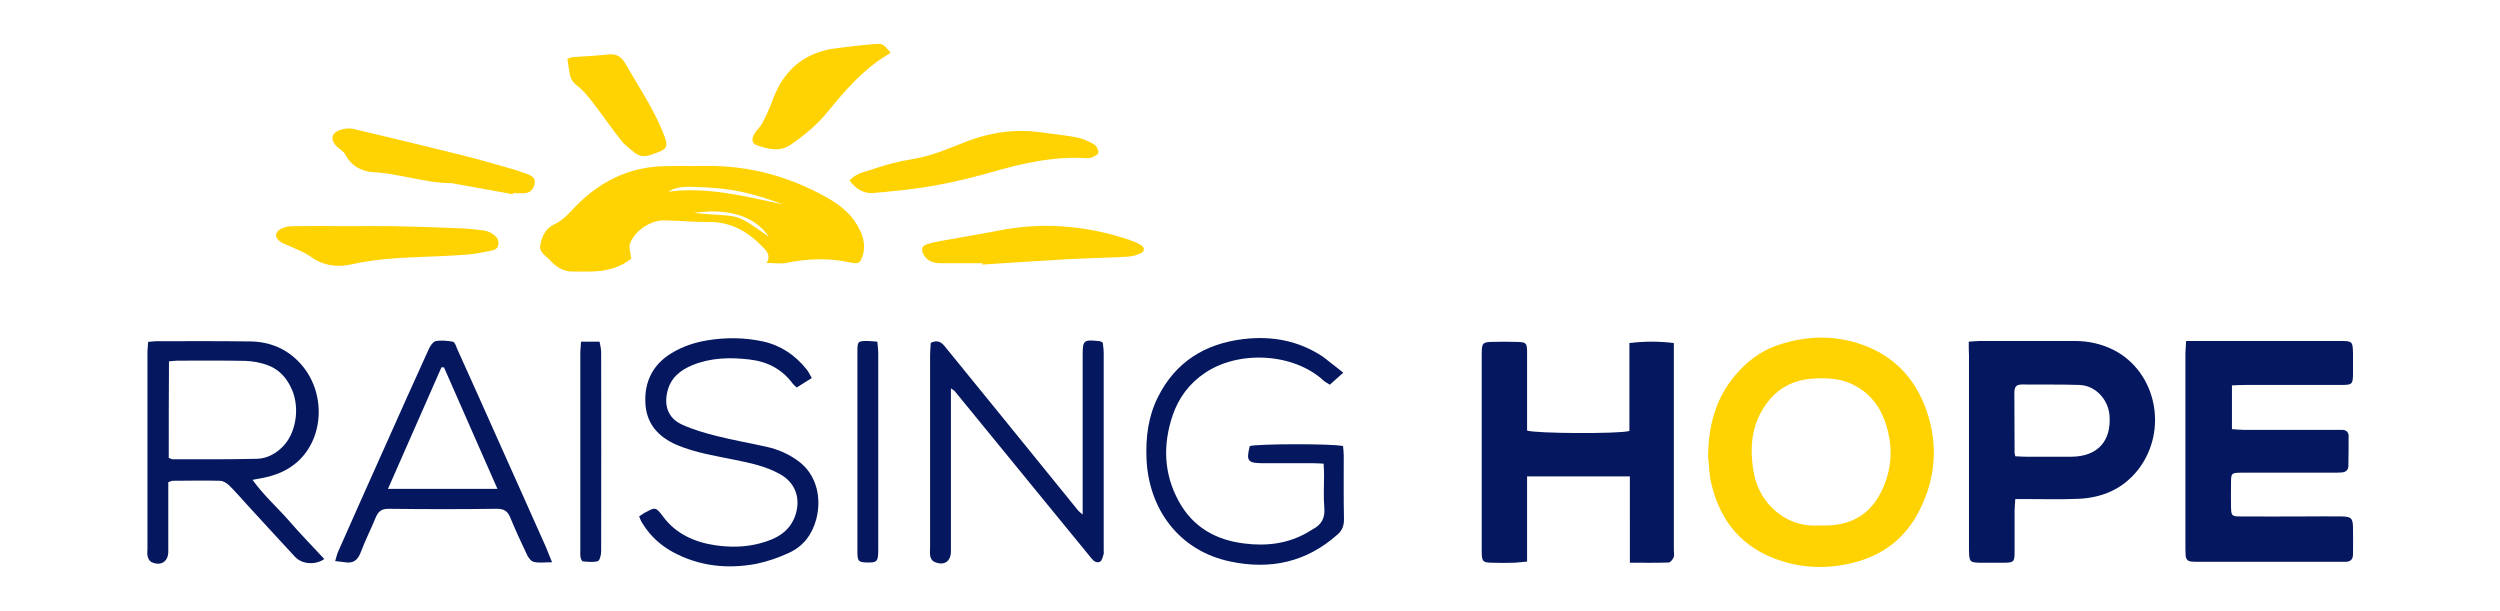
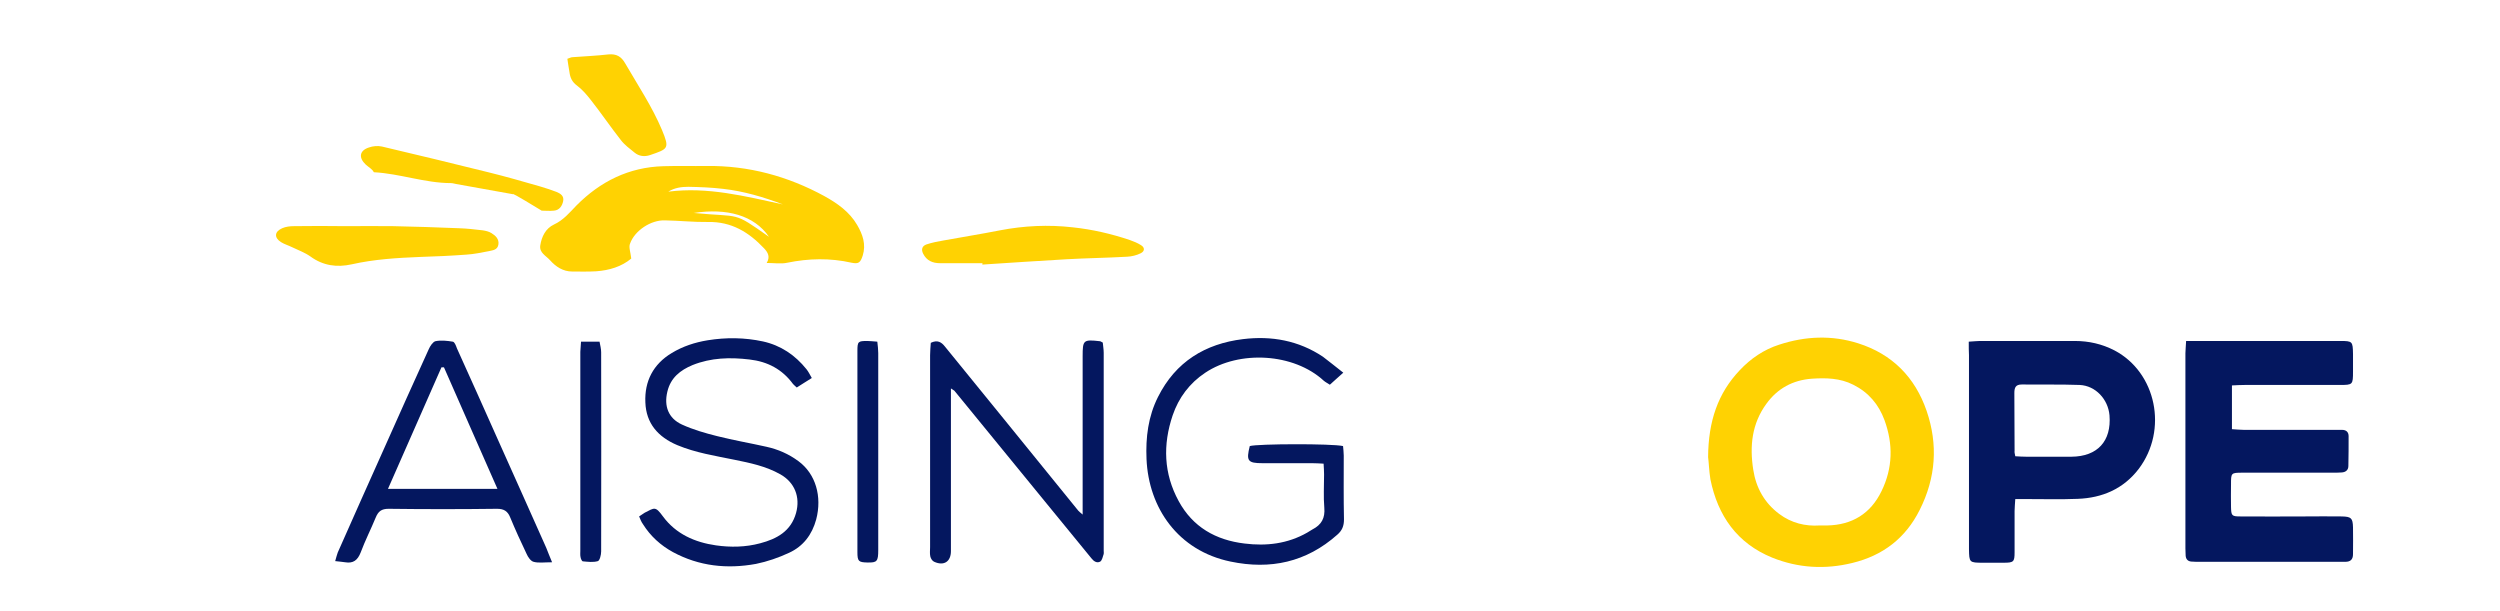
<svg xmlns="http://www.w3.org/2000/svg" id="Layer_1" x="0px" y="0px" viewBox="0 0 1080 264" style="enable-background:new 0 0 1080 264;" xml:space="preserve">
  <style type="text/css">
	.st0{fill:#04175F;}
	.st1{fill:#FFD202;}
</style>
  <g>
    <path class="st0" d="M944.4,147.3c2.1,0,3.5,0,5,0c20.5,0,41,0,61.6,0c5.3,0,5.4,0.2,5.5,5.6c0,2.5,0,5.1,0,7.6   c0,5.7-0.1,5.8-5.7,5.8c-13.7,0-27.4,0-41,0c-1.7,0-3.5,0.1-5.6,0.2c0,6.4,0,12.4,0,18.9c1.8,0.1,3.5,0.3,5.2,0.3   c12.9,0,25.9,0,38.8,0c1.2,0,2.4,0,3.6,0c1.8,0,2.8,1,2.8,2.7c0,4.3,0,8.6-0.1,12.9c0,1.7-1.1,2.7-2.9,2.8c-1.3,0.1-2.7,0.1-4,0.1   c-12.9,0-25.9,0-38.8,0c-5,0-5,0.1-5,5c0,3.3-0.1,6.5,0,9.8c0.1,3.8,0.3,4.1,4.1,4.1c9.2,0.1,18.4,0,27.7,0c5.4,0,10.7-0.1,16.1,0   c4,0.1,4.7,0.7,4.8,4.7c0.1,3.9,0,7.7,0,11.6c0,2.2-1,3.3-3.3,3.3c-0.9,0-1.8,0-2.7,0c-20.1,0-40.1,0-60.2,0c-1.2,0-2.4,0-3.6-0.1   c-1.5-0.1-2.4-1-2.5-2.6c0-1-0.1-2.1-0.1-3.1c0-28.1,0-56.2,0-84.3C944.1,151.3,944.3,149.7,944.4,147.3z" />
    <path class="st1" d="M737.9,197.5c0.1-15.5,4.2-27.6,13.7-37.6c4.7-5,10.4-8.9,17-11c11.3-3.7,22.7-4.2,34.1-0.6   c14.8,4.7,24.6,14.7,29.6,29.2c5,14.6,4,28.9-3,42.8c-6.1,12.2-15.9,19.7-29.1,22.9c-11.8,2.9-23.4,2.2-34.6-2.3   c-15.2-6.2-23.5-18.1-26.7-33.8C738.3,203.4,738.2,199.5,737.9,197.5z M786,227c1.5,0,2.4,0,3.3,0c10.8-0.2,18.8-5.1,23.5-14.8   c4.9-10,5.1-20.3,1.3-30.7c-2.5-6.8-6.9-12-13.5-15.3c-5.7-2.9-11.8-3-17.9-2.6c-8.2,0.6-14.8,4.2-19.6,10.8   c-6.3,8.6-7.3,18.3-5.7,28.5c1.2,7.8,4.8,14.3,11.2,19.1C773.9,226,780,227.4,786,227z" />
-     <path class="st0" d="M704.1,205.8c-15.1,0-29.4,0-44.4,0c0,6.4,0,12.4,0,18.5c0,5.9,0,11.9,0,18.3c-2.1,0.2-3.8,0.4-5.5,0.5   c-3.3,0.1-6.5,0.1-9.8,0c-3.8-0.1-4.2-0.5-4.3-4.5c0-0.7,0-1.5,0-2.2c0-27.3,0-54.7,0-82c0-0.7,0-1.5,0-2.2   c0.1-3.9,0.5-4.4,4.3-4.5c3.6-0.1,7.1-0.1,10.7,0c4.2,0.1,4.6,0.4,4.6,4.6c0,9.7,0,19.3,0,29c0,1.6,0,3.2,0,4.7   c3.6,1.3,39.3,1.5,44.2,0.2c0-12.4,0-25,0-38c6.6-0.8,12.7-0.8,19.2,0c0,2,0,3.6,0,5.2c0,28.1,0,56.2,0,84.3c0,1,0.3,2.2-0.1,3.1   c-0.4,0.9-1.4,2.2-2.1,2.2c-5.4,0.2-10.9,0.1-16.8,0.1C704.1,230.3,704.1,218.3,704.1,205.8z" />
    <path class="st0" d="M850.5,147.6c2.2-0.1,3.5-0.3,4.8-0.3c13.7,0,27.3,0,41,0c6.1,0,11.8,1.3,17.2,4.1c18,9.5,23.2,34.3,10.4,51.2   c-6.6,8.6-15.7,12.5-26.3,12.9c-7.3,0.3-14.6,0.1-21.8,0.1c-1.6,0-3.2,0-5.2,0c-0.1,2-0.3,3.6-0.3,5.2c0,5.9,0,11.9,0,17.8   c0,4.1-0.4,4.5-4.7,4.5c-3,0-5.9,0-8.9,0c-6,0-6-0.1-6.1-5.9c0-14.3,0-28.5,0-42.8c0-13.7,0-27.3,0-41   C850.5,151.6,850.5,149.9,850.5,147.6z M870.6,197.1c1.7,0.1,3.2,0.2,4.7,0.2c6.5,0,13.1,0,19.6,0c11.2-0.1,17.3-6.7,16.4-17.9   c-0.6-6.9-6-12.8-12.9-13.1c-8.3-0.3-16.6-0.1-25-0.2c-2.7,0-3.2,1.4-3.2,3.7c0.1,8.3,0,16.6,0.1,25   C870.2,195.4,870.4,196,870.6,197.1z" />
    <g>
      <path class="st1" d="M272.7,111.7c-4.2,3.5-9.5,5.1-15.2,5.5c-3.4,0.2-6.8,0.1-10.3,0.1c-4,0-7.1-2.1-9.6-4.9    c-1.7-1.9-4.7-3.2-4.2-6.4c0.6-3.8,2.3-7.3,5.9-9c4.1-1.9,6.7-5.1,9.7-8.2c10.3-10.4,22.7-16.6,37.6-17c6.2-0.2,12.5,0,18.7-0.1    c18.1-0.2,35,4.4,50.8,13c5.6,3.1,10.9,6.8,14.2,12.5c2.4,4.1,3.9,8.4,2.4,13.2c-1,3.1-1.8,3.7-4.8,3.1c-9.3-2.1-18.5-1.9-27.8,0    c-2.7,0.6-5.6,0.1-8.9,0.1c1.6-2.6,0.6-4.5-1.1-6.3c-6.6-7-14.1-11.6-24.2-11.4c-6.2,0.1-12.5-0.6-18.7-0.7c-6-0.2-13,4.4-15,10    C271.5,106.7,272.4,108.9,272.7,111.7z M338.2,88.3c-8.4-3.2-16.9-5.7-25.7-6.7c-5-0.6-10-0.8-15.1-0.9c-3,0-6,0.4-8.7,2.1    C305.7,80.6,321.9,84.8,338.2,88.3z M332.2,102.3C325.8,93,314,89.8,299.7,92C320.4,94,316.3,91.1,332.2,102.3z" />
-       <path class="st1" d="M367,78c2.4-2.7,5.3-3.5,8.1-4.3c3.5-1.1,7-2.3,10.6-3.2c2.9-0.8,5.8-1.3,8.7-1.8c8.1-1.3,15.6-4.6,23.2-7.6    c10.4-4,21.2-5.5,32.3-3.9c5.1,0.7,10.3,1.2,15.4,2.2c2.6,0.5,5.1,1.7,7.4,3c1,0.6,1.9,2.4,1.8,3.6c-0.1,0.8-1.8,1.6-3,2.1    c-0.8,0.3-1.8,0.2-2.6,0.2c-13.9-0.8-27.1,2.2-40.3,6c-13.9,4-27.9,6.9-42.3,8.2c-3.1,0.3-6.2,0.7-9.3,0.9    C372.8,83.6,369.7,81.5,367,78z" />
      <path class="st1" d="M149.3,97.7c6.8,0,13.7-0.1,20.5,0c9.5,0.2,19,0.5,28.5,0.9c3.4,0.1,6.8,0.5,10.2,0.9    c1.3,0.2,2.7,0.5,3.8,1.2c1.8,1.1,3.4,2.6,3,5c-0.4,2.3-2.4,2.4-4.1,2.8c-3.2,0.6-6.4,1.3-9.7,1.5c-6.7,0.5-13.3,0.8-20,1    c-9.9,0.4-19.9,1-29.6,3.2c-6.4,1.4-12.3,0.6-17.8-3.4c-2.4-1.7-5.2-2.7-7.9-4c-1.6-0.8-3.4-1.3-4.8-2.2c-3-1.9-2.9-4.5,0.5-6    c1.6-0.7,3.4-0.9,5.2-0.9C134.4,97.6,141.8,97.6,149.3,97.7C149.3,97.6,149.3,97.7,149.3,97.7z" />
-       <path class="st1" d="M384.8,22.8c-0.8,0.5-1.5,0.9-2.1,1.3c-10.1,6.2-17.6,15-24.9,23.9c-4.6,5.7-10.2,10.4-16.2,14.5    c-4.8,3.3-9.7,1.9-14.5,0.3c-2.2-0.7-2.6-2.6-1.3-4.8c0.9-1.7,2.5-3,3.4-4.6c1.8-3.4,3.4-6.9,4.7-10.5    c4.8-12.9,13.8-20.4,27.6-22.1c5.6-0.7,11.2-1.4,16.8-1.8C381.5,18.8,381.7,19.2,384.8,22.8z" />
-       <path class="st1" d="M221.6,83.9c-8.2-1.5-16.3-2.9-24.5-4.4c-0.7-0.1-1.5-0.4-2.2-0.4c-11.3,0-22.1-4.1-33.4-4.7    c-5.2-0.3-9.7-2.6-12.3-7.6c-0.7-1.4-2.3-2.2-3.5-3.3c-3.2-3-2.7-6.1,1.4-7.4c1.7-0.6,3.8-0.8,5.6-0.4    c15.4,3.6,30.9,7.4,46.3,11.2c7.3,1.8,14.6,3.9,21.9,6c2.4,0.7,4.8,1.5,7.2,2.4c1.7,0.7,3.3,1.7,2.9,3.9c-0.4,2.1-1.6,4-4,4.2    c-1.8,0.2-3.6,0-5.3,0C221.7,83.5,221.6,83.7,221.6,83.9z" />
+       <path class="st1" d="M221.6,83.9c-8.2-1.5-16.3-2.9-24.5-4.4c-0.7-0.1-1.5-0.4-2.2-0.4c-11.3,0-22.1-4.1-33.4-4.7    c-0.7-1.4-2.3-2.2-3.5-3.3c-3.2-3-2.7-6.1,1.4-7.4c1.7-0.6,3.8-0.8,5.6-0.4    c15.4,3.6,30.9,7.4,46.3,11.2c7.3,1.8,14.6,3.9,21.9,6c2.4,0.7,4.8,1.5,7.2,2.4c1.7,0.7,3.3,1.7,2.9,3.9c-0.4,2.1-1.6,4-4,4.2    c-1.8,0.2-3.6,0-5.3,0C221.7,83.5,221.6,83.7,221.6,83.9z" />
      <path class="st1" d="M424.4,113.7c-6.1,0-12.2,0-18.3,0c-3.2,0-5.8-1.1-7.3-4.1c-0.9-1.8-0.5-3.3,1.4-4c2.4-0.8,4.9-1.3,7.3-1.7    c8.2-1.5,16.4-2.8,24.5-4.4c10.4-2,20.9-2.5,31.4-1.3c8.5,0.9,16.7,2.8,24.7,5.5c1.7,0.6,3.4,1.3,4.8,2.2c1.7,1,1.7,2.6-0.1,3.5    c-1.8,0.9-3.9,1.4-5.9,1.5c-8.7,0.5-17.5,0.6-26.2,1.1c-12.1,0.7-24.3,1.5-36.4,2.3C424.5,114.1,424.4,113.9,424.4,113.7z" />
      <path class="st1" d="M245.1,25.4c0.9-0.3,1.6-0.7,2.3-0.7c5.2-0.4,10.4-0.6,15.5-1.2c3.4-0.3,5.5,0.9,7.2,3.9    c5.5,9.5,11.6,18.6,15.9,28.8c3.3,8,2.7,8.1-5.2,10.8c-2.4,0.8-4.8,0.5-6.7-1.1c-2.1-1.7-4.3-3.3-5.9-5.4    c-4.4-5.6-8.4-11.5-12.8-17.1c-1.8-2.3-3.8-4.7-6.1-6.4c-2.2-1.6-3-3.5-3.3-5.9C245.7,29.3,245.4,27.6,245.1,25.4z" />
    </g>
    <g>
-       <path class="st0" d="M64,147.7c1.5-0.1,2.5-0.3,3.5-0.3c13.5,0,27.1-0.1,40.6,0.1c8.5,0.1,16,3.2,21.8,9.7    c10.8,12,10.4,31.7-1.4,42.3c-4.5,4-9.8,6-15.6,7.1c-1,0.2-2,0.3-3.8,0.7c4.8,6.7,10.6,11.8,15.6,17.5    c4.9,5.7,10.2,11.1,15.4,16.7c-3.8,2.7-9.6,2.3-12.6-0.9c-7-7.5-13.9-15.1-20.8-22.6c-2.6-2.8-5.1-5.8-7.9-8.5    c-1-0.9-2.5-1.8-3.8-1.8c-6.8-0.2-13.7,0-20.5,0c-0.4,0-0.8,0.3-1.8,0.6c0,1.5,0,3,0,4.6c0,8.5,0,16.9,0,25.4    c0,4.4-3.3,6.4-7.3,4.5c-0.8-0.4-1.4-1.5-1.6-2.4c-0.3-1.1-0.1-2.4-0.1-3.5c0-27.8,0-55.6,0-83.4C63.6,151.5,63.9,149.6,64,147.7z     M72.9,197.8c0.8,0.3,1.2,0.6,1.6,0.6c12.2,0,24.4,0.1,36.5-0.2c4.2-0.1,8-2.1,11.1-5.2c5.7-5.7,7.5-16.4,4.1-24.5    c-2.2-5.2-5.7-9.1-11-10.9c-2.9-1-6.1-1.6-9.1-1.7c-9.8-0.2-19.6-0.1-29.4-0.1c-1.1,0-2.3,0.2-3.7,0.3    C72.9,170,72.9,183.8,72.9,197.8z" />
      <path class="st0" d="M410.8,167.8c0,2,0,3.6,0,5.2c0,20.8,0,41.6,0,62.4c0,0.9,0,1.8,0,2.7c0,4.5-3,6.5-7.2,4.6    c-0.8-0.3-1.5-1.4-1.7-2.3c-0.3-1.3-0.1-2.7-0.1-4c0-27.6,0-55.3,0-82.9c0-1.9,0.2-3.8,0.3-5.4c2.9-1.4,4.6-0.3,6.1,1.6    c8.4,10.4,16.9,20.7,25.3,31.1c10.8,13.3,21.5,26.5,32.3,39.8c0.3,0.4,0.8,0.7,1.9,1.7c0-2.3,0-3.9,0-5.5c0-21,0-41.9,0-62.9    c0-7,0.3-7.3,7.4-6.5c0.3,0,0.5,0.2,1.3,0.6c0.1,1.3,0.4,2.9,0.4,4.4c0,28.5,0,57.1,0,85.6c0,0.4,0.1,0.9,0,1.3    c-0.4,1.2-0.7,2.8-1.5,3.3c-1.4,0.8-2.8-0.1-3.8-1.4c-6.3-7.7-12.6-15.4-18.9-23.1c-13.4-16.4-26.9-32.9-40.3-49.3    C412,168.5,411.6,168.4,410.8,167.8z" />
      <path class="st0" d="M580.3,161c-2.4,2.2-4.1,3.6-5.8,5.2c-0.9-0.6-1.9-1.1-2.6-1.7c-13-12-36.5-13.3-51.2-3.5    c-6.8,4.5-11.5,10.8-14.1,18.4c-4.3,12.7-3.9,25.2,2.6,37.1c6.1,11.2,16,16.8,28.4,18.3c9.5,1.2,18.7,0.1,27.1-4.7    c0.8-0.4,1.5-1,2.3-1.4c3.9-2,5.5-4.9,5.1-9.4c-0.4-4.7-0.1-9.5-0.1-14.3c0-1.4-0.1-2.9-0.2-4.7c-1.8-0.1-3.4-0.2-5-0.2    c-7.1,0-14.3,0-21.4,0c-6.4,0-7.1-1-5.5-7.4c3.5-1,35.5-1.1,40.3,0c0.1,1.3,0.3,2.7,0.3,4.1c0,9.2-0.1,18.4,0.1,27.6    c0,2.8-0.8,4.8-2.9,6.6c-13.4,11.9-28.9,15.2-46.1,11.6c-22.7-4.7-35.4-23.2-36.3-44.3c-0.4-9.3,0.7-18.4,5-26.9    c7.6-15.1,20.3-22.9,36.7-24.9c12.3-1.5,24,0.6,34.5,7.6C574.2,156.1,576.8,158.3,580.3,161z" />
      <path class="st0" d="M276.1,223.1c1-0.6,1.7-1.2,2.4-1.6c4.3-2.2,4.6-2.9,7.9,1.6c5.6,7.6,13.8,11.2,22.9,12.5    c6.3,0.9,12.8,0.8,19.1-0.9c7.2-1.9,13.3-5.2,15.5-13.1c1.9-6.9-0.6-13.2-6.8-16.7c-6.2-3.5-13-4.9-19.9-6.3    c-8.3-1.7-16.7-3-24.6-6.3c-8.3-3.5-13.5-9.4-13.8-18.5c-0.4-9.1,3.4-16.5,11.4-21.3c4.8-2.9,10-4.6,15.5-5.5    c8-1.3,16-1.2,23.9,0.5c7.7,1.7,13.9,5.9,18.8,12c0.8,1,1.4,2.2,2.3,3.8c-2.3,1.5-4.4,2.7-6.5,4.1c-0.7-0.7-1.2-1-1.6-1.5    c-4.7-6.4-11-9.7-18.8-10.6c-8.4-1-16.6-0.8-24.6,2.4c-5.3,2.2-9.5,5.5-10.9,11.5c-1.5,6.2,0.4,11.5,6.3,14.2    c4.8,2.2,10,3.7,15.2,5c7.1,1.8,14.2,3,21.3,4.6c5,1.1,9.6,3.1,13.8,6.2c7.5,5.5,10.3,15.3,7.7,25.2c-1.8,6.6-5.6,11.6-11.7,14.4    c-4.5,2.1-9.4,3.8-14.3,4.8c-12.5,2.3-24.6,1-35.9-5.1c-5.3-2.9-9.7-6.9-12.9-12C277,225.4,276.6,224.3,276.1,223.1z" />
      <path class="st0" d="M238.5,242.9c-3.4,0-5.9,0.4-8-0.2c-1.2-0.3-2.4-2-3-3.4c-2.5-5.2-4.9-10.5-7.1-15.8    c-1.1-2.7-2.7-3.7-5.7-3.7c-15.6,0.2-31.2,0.2-46.8,0c-3.1,0-4.5,1.1-5.6,3.8c-2.1,5.1-4.6,10-6.5,15.1c-1.3,3.3-3.2,4.8-6.7,4.2    c-1.3-0.2-2.6-0.3-4.3-0.5c0.5-1.6,0.7-2.7,1.1-3.7c6.8-15.3,13.6-30.7,20.5-46c6.2-14,12.5-27.9,18.8-41.8    c0.6-1.4,1.8-3.2,2.9-3.5c2.4-0.5,5-0.2,7.5,0.2c0.8,0.1,1.4,1.8,1.8,2.9c5.9,13,11.7,26,17.5,39c7,15.7,14.1,31.4,21.1,47.2    C236.7,238.4,237.3,240.1,238.5,242.9z M191.8,158.7c-0.4,0-0.7,0-1.1,0c-7.7,17.4-15.3,34.9-23.1,52.5c15.9,0,31.4,0,47.3,0    C207.1,193.4,199.4,176.1,191.8,158.7z" />
      <path class="st0" d="M251,147.6c2.9,0,5.2,0,8,0c0.3,1.6,0.7,3.1,0.7,4.6c0,28.7,0.1,57.3,0,86c0,1.5-0.6,3.9-1.4,4.2    c-2,0.6-4.3,0.3-6.5,0.1c-0.4,0-0.9-1.1-1-1.8c-0.2-0.9-0.1-1.8-0.1-2.7c0-28.7,0-57.3,0-86C250.8,150.8,250.9,149.5,251,147.6z" />
      <path class="st0" d="M379,147.6c0.2,1.8,0.4,3.4,0.4,4.9c0,28.4,0,56.7,0,85.1c0,4.9-0.5,5.5-4.7,5.4c-3.8-0.1-4.3-0.5-4.3-4.5    c0-29,0-57.9,0-86.9c0-4.1,0.3-4.3,4.3-4.3C376,147.3,377.3,147.5,379,147.6z" />
    </g>
  </g>
</svg>